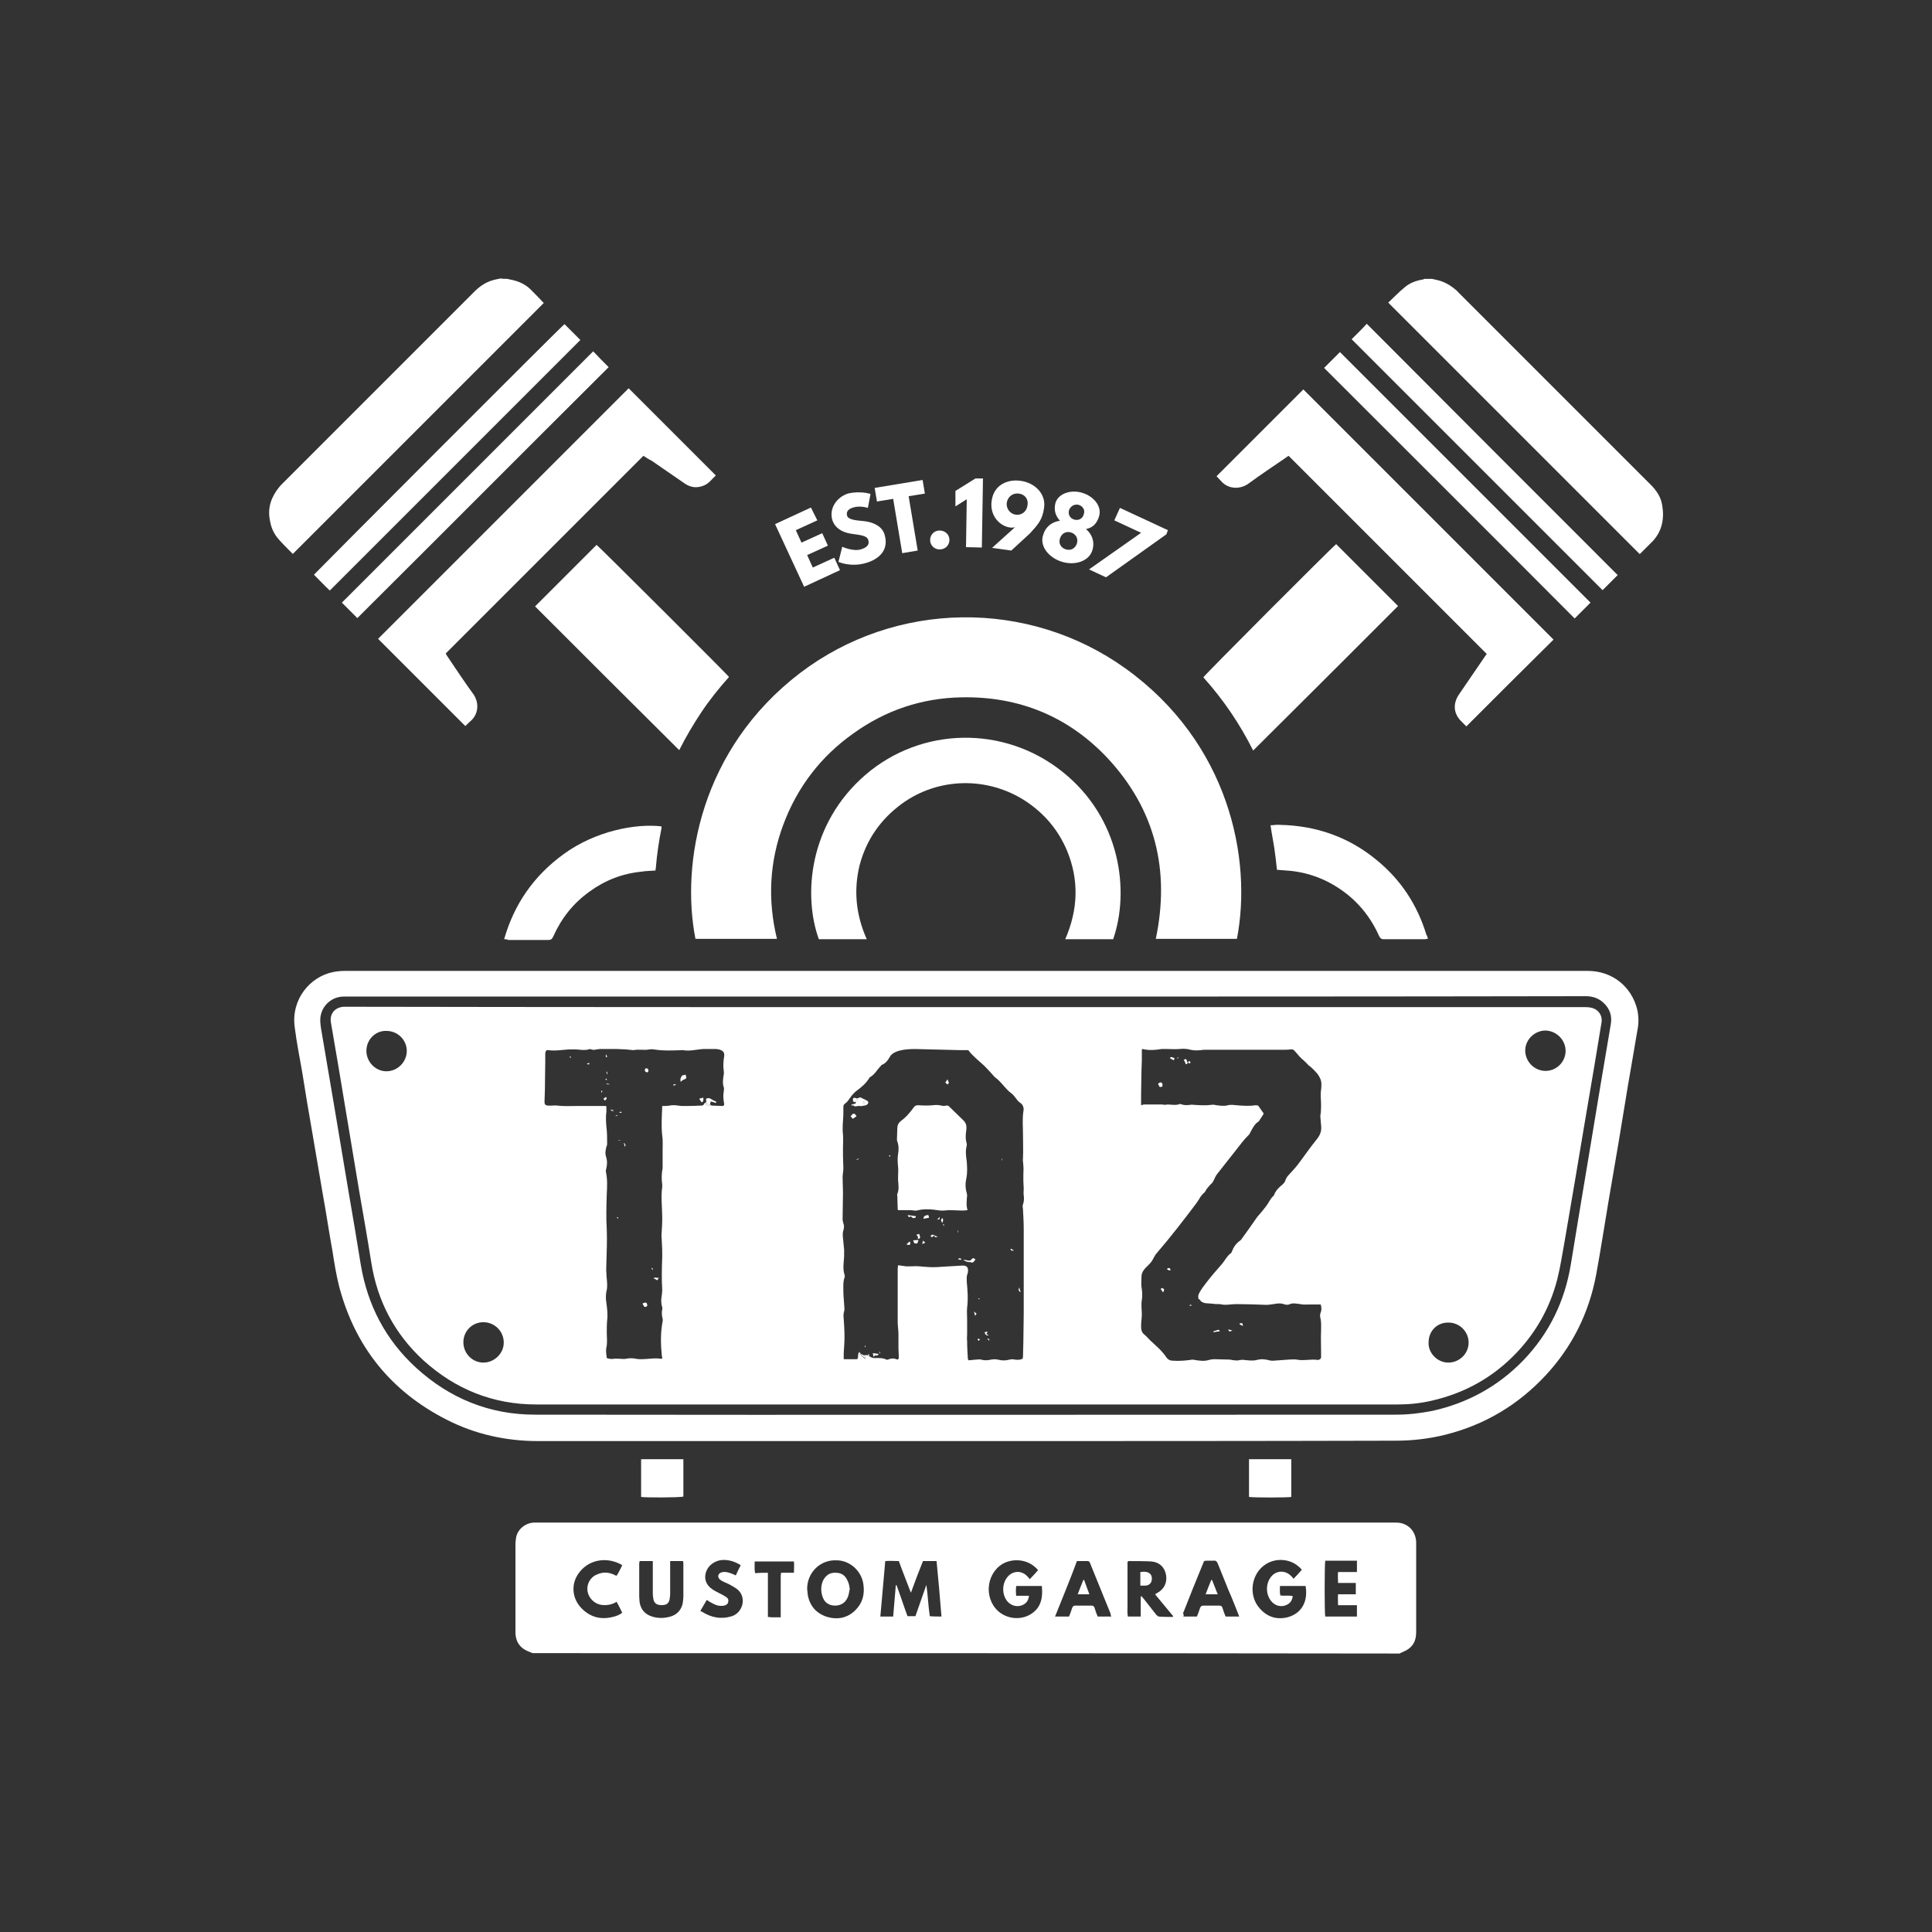
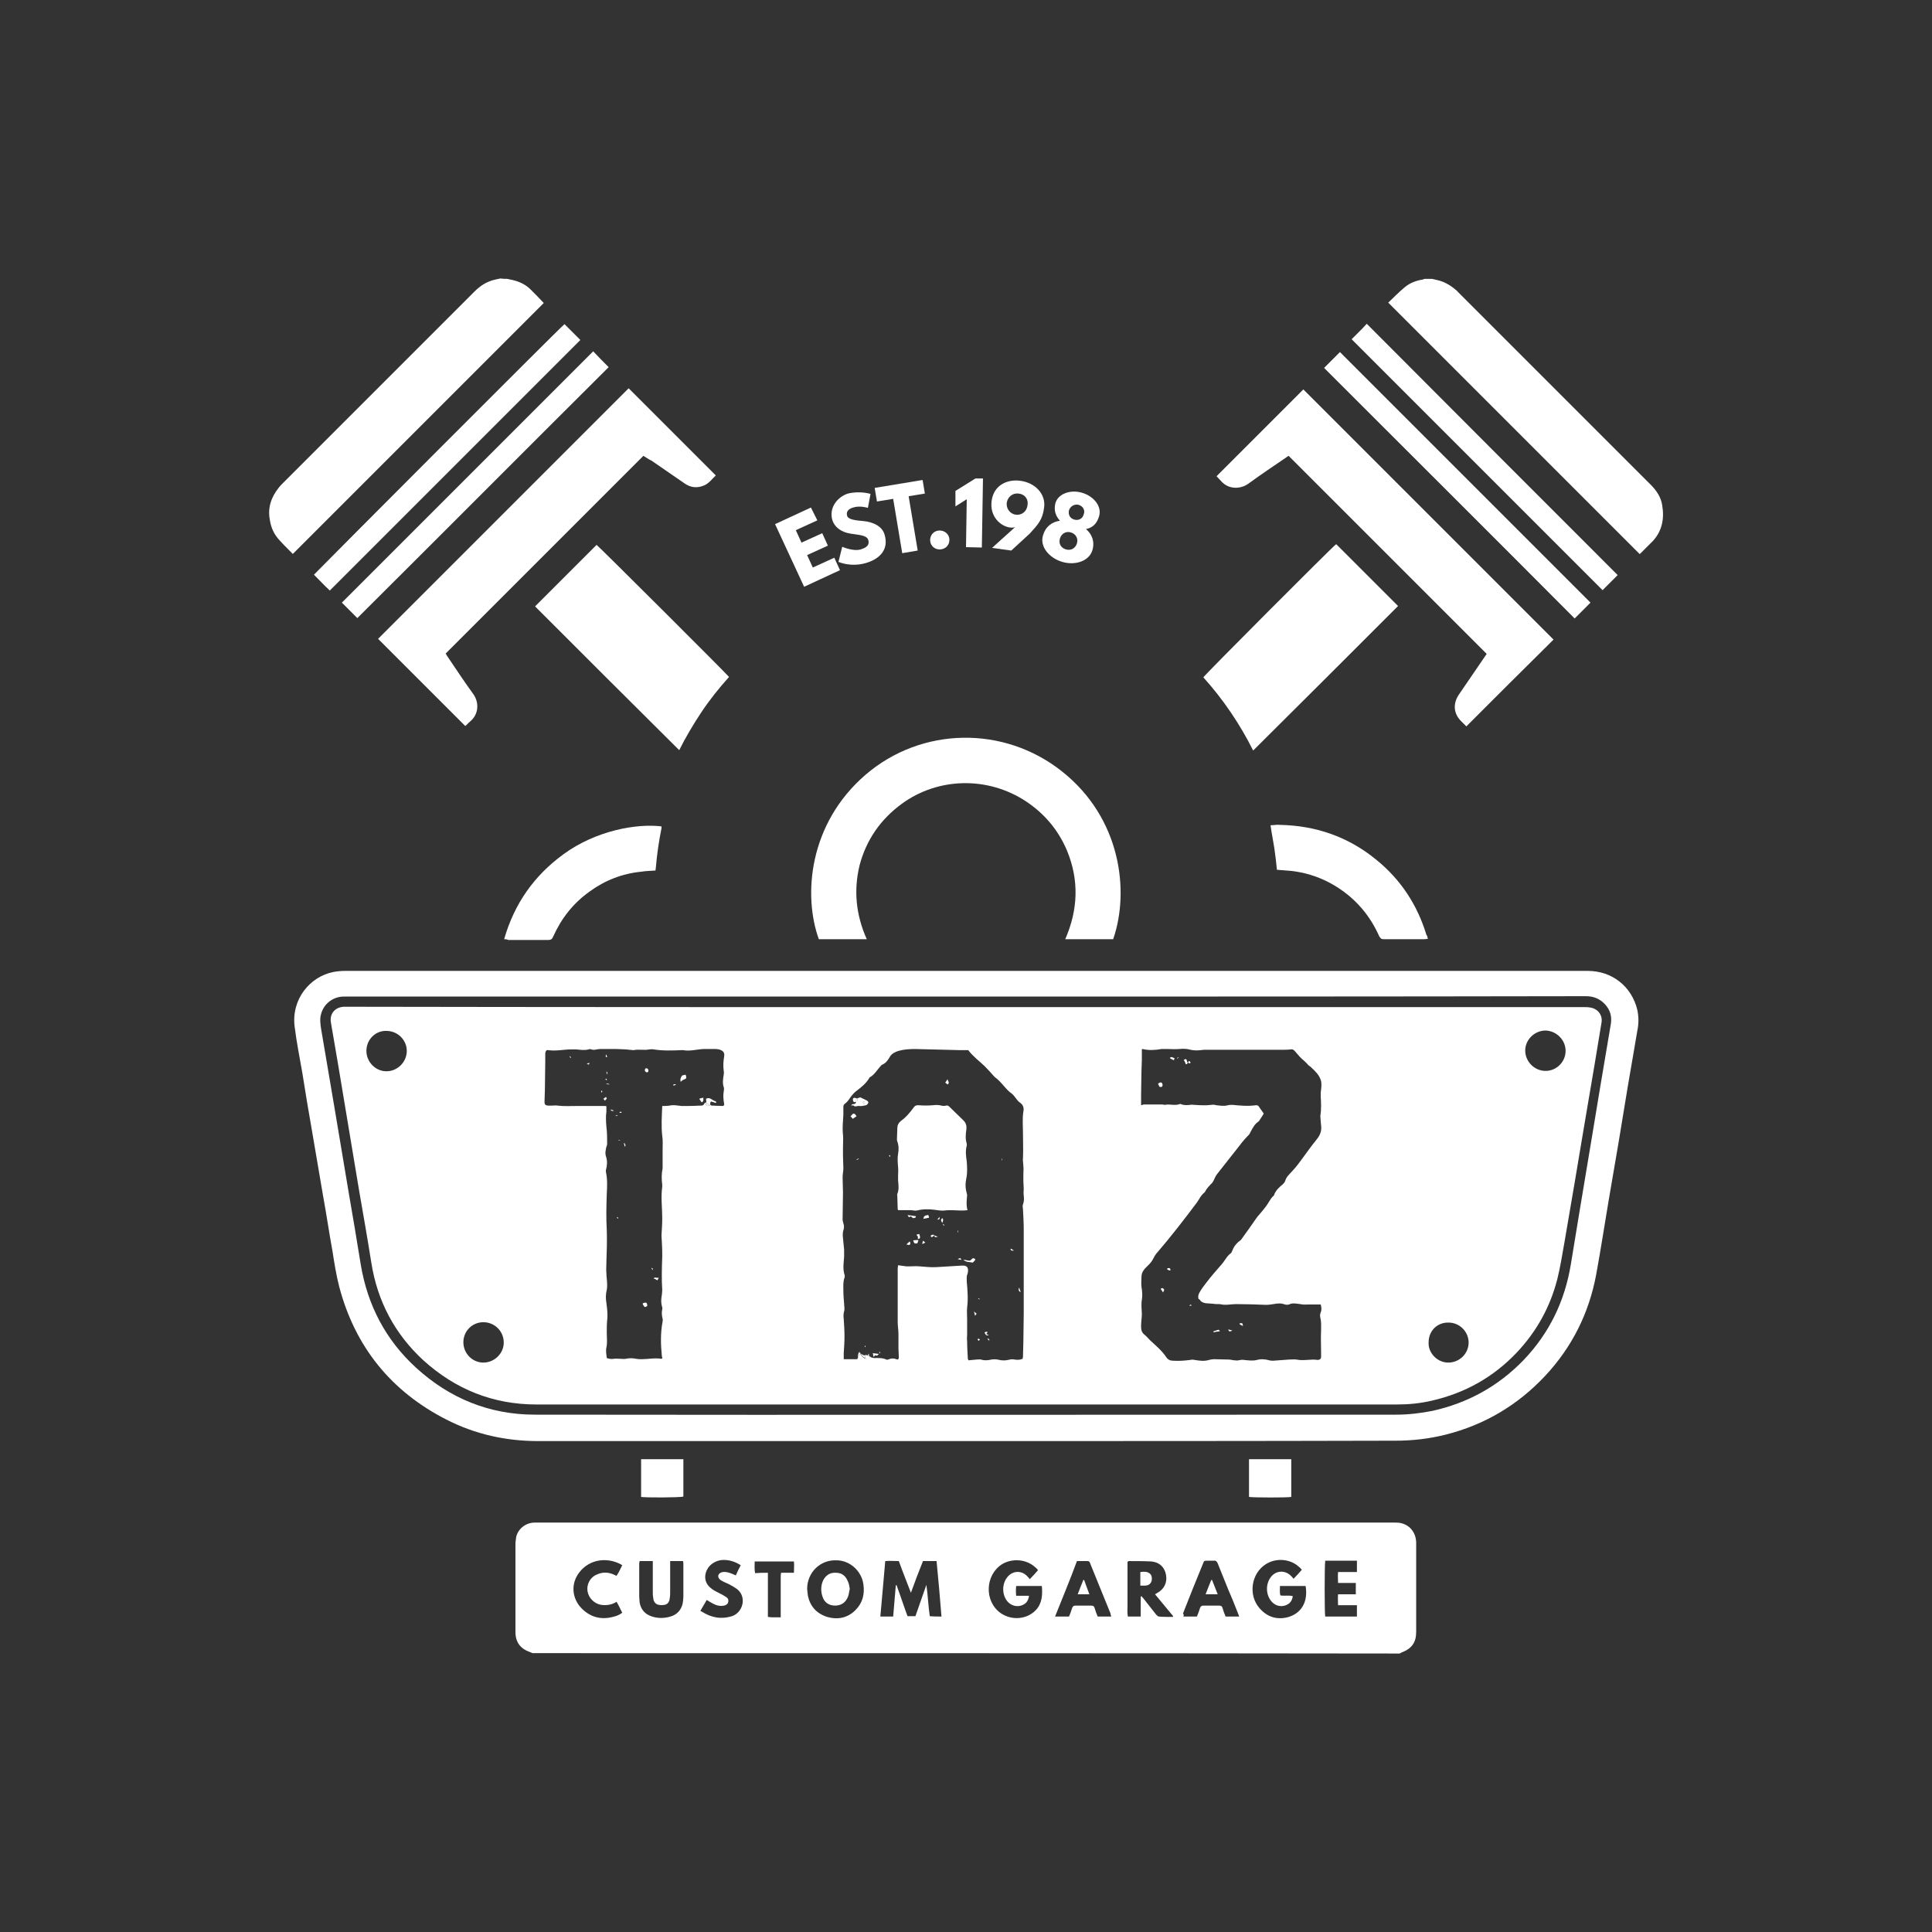
<svg xmlns="http://www.w3.org/2000/svg" version="1.1" id="Layer_1" x="0px" y="0px" viewBox="0 0 512 512" style="enable-background:new 0 0 512 512;" xml:space="preserve">
  <rect x="0" y="0" width="512" height="512" fill="#333333" stroke="none" />
  <style type="text/css">
	.st0{fill:#FFFFFF;}
</style>
  <g>
    <g>
      <g>
        <path class="st0" d="M141.1,438.1c-0.2-0.1-0.4-0.2-0.7-0.3c-2.5-0.9-3.8-2.6-3.8-5.3c0-0.5,0-1.1,0-1.6c0-7.2,0-14.4,0-21.6     c0-0.7,0.1-1.3,0.2-2c0.5-2.2,2.6-3.8,4.9-3.8c0.3,0,0.5,0,0.8,0c75.7,0,151.3,0,227,0c0.5,0,1.1,0,1.6,0.1     c2.5,0.5,4.1,2.5,4.2,5.1c0,2.4,0,4.9,0,7.3c0,5.5,0,11,0,16.5c0,2.8-1.2,4.4-3.8,5.4c-0.2,0.1-0.4,0.2-0.6,0.3     C294.4,438.1,217.8,438.1,141.1,438.1z M249.5,428.4c-0.4-4.9-0.8-9.8-1.3-14.7c-1.3,0-2.4,0-3.6,0c-1.1,2.7-2.1,5.4-3.2,8.4     c-1.1-2.9-2.2-5.6-3.2-8.4c-1.2,0-2.4-0.1-3.6,0c-0.4,5-0.9,9.8-1.3,14.7c1.2,0,2.3,0,3.4,0c0.2-2.8,0.5-5.5,0.7-8.3     c0.1,0,0.1,0,0.2,0c1,2.7,1.9,5.5,2.9,8.2c0.7,0,1.4,0,2.1,0c1-2.8,1.9-5.5,2.9-8.3c0.4,2.8,0.5,5.6,0.9,8.3     C247.3,428.4,248.3,428.4,249.5,428.4z M213.9,421.1c0.1,0.6,0.1,1.2,0.2,1.8c0.6,2.8,2.3,4.7,5.1,5.6c2.8,0.8,5.4,0.3,7.5-1.8     c1.9-1.9,2.5-4.2,2.1-6.9c-0.5-3.5-3.6-6.3-7.1-6.3C217.4,413.3,213.9,416.7,213.9,421.1z M345,416c-0.3-0.3-0.5-0.6-0.8-0.8     c-2.3-2.1-6-2.4-8.7-0.7c-3.9,2.4-4.8,8.2-1.7,11.7c2,2.3,4.5,3.1,7.4,2.4c3.7-1,5.5-4.1,4.8-8.3c-2.2,0-4.5,0-6.8,0     c0,0.9-0.1,1.7,0.1,2.5c1.1,0.2,2.2-0.1,3.3,0.2c-0.2,1.4-0.9,2.1-2.1,2.5c-1.4,0.4-2.8-0.1-3.7-1.3c-1.4-1.8-1.4-4.6,0.1-6.4     c1.4-1.7,3.8-1.7,5.3-0.1c0.2,0.2,0.4,0.4,0.6,0.7C343.6,417.6,344.3,416.8,345,416z M272.7,422.9c-0.2,1.5-0.9,2.2-2.1,2.6     c-1.4,0.4-2.8-0.1-3.7-1.2c-1.4-1.8-1.4-4.6,0.1-6.4c1.4-1.7,3.8-1.8,5.3-0.1c0.2,0.2,0.4,0.4,0.6,0.7c0.8-0.8,1.5-1.6,2.2-2.4     c-0.3-0.3-0.5-0.6-0.8-0.8c-2.3-2.1-6-2.4-8.7-0.8c-4.6,2.9-4.8,9.9-0.4,13c2.9,2,6.9,1.7,9.3-0.8c1.7-1.8,1.8-4.1,1.6-6.4     c-2.3,0-4.5,0-6.8,0c-0.1,0.9-0.1,1.7,0,2.6C270.5,422.9,271.6,422.9,272.7,422.9z M310.8,428.5c0-0.1,0.1-0.1,0.1-0.2     c-1.6-1.9-3.2-3.9-4.8-5.8c0.2-0.1,0.3-0.2,0.5-0.3c1.9-1,2.8-2.8,2.4-4.9c-0.4-2-1.7-3.3-3.9-3.5c-2-0.1-4-0.1-6-0.1     c0,0-0.1,0.1-0.3,0.2c0,0.9,0,1.8,0,2.8c0,1,0,1.9,0,2.9c0,1,0,2,0,3c0,1,0,1.9,0,2.9c0,1-0.1,1.9,0.1,2.9c1.2,0,2.3,0,3.4,0     c0-1.8,0-3.6,0-5.3c0.1,0,0.1,0,0.2-0.1c0.2,0.2,0.4,0.5,0.6,0.7c1.1,1.4,2.2,2.8,3.3,4.2c0.2,0.2,0.5,0.5,0.7,0.5     C308.2,428.5,309.5,428.5,310.8,428.5z M169.5,413.7c0,0.3-0.1,0.5-0.1,0.6c0,2.9,0,5.8,0,8.8c0,0.5,0.1,1,0.1,1.5     c0.3,1.9,1.4,3.2,3.3,3.8c1.6,0.5,3.2,0.5,4.9,0c1.7-0.5,2.8-1.7,3.2-3.4c0.1-0.6,0.2-1.3,0.2-1.9c0-2.9,0-5.7,0-8.6     c0-0.3,0-0.5-0.1-0.8c-1.2,0-2.2,0-3.4,0c0,0.4,0,0.7,0,1c0,2.5,0,5,0,7.6c0,0.6-0.1,1.2-0.2,1.8c-0.2,0.6-0.6,1.1-1.3,1.2     c-0.5,0.1-1,0.1-1.5,0c-0.7-0.1-1.2-0.6-1.4-1.3c-0.1-0.6-0.2-1.1-0.2-1.7c0-2.5,0-5,0-7.6c0-0.3,0-0.7,0-1     C171.8,413.7,170.7,413.7,169.5,413.7z M313.6,428.4c1.3,0,2.4,0,3.6,0c0.3-0.8,0.6-1.5,0.8-2.2c0.2-0.5,0.4-0.7,0.9-0.7     c1.4,0,2.8,0,4.2,0c0.5,0,0.8,0.2,0.9,0.7c0.2,0.7,0.5,1.5,0.8,2.2c1.2,0,2.4,0,3.6,0c-0.1-0.3-0.2-0.5-0.3-0.8     c-0.8-2-1.6-4.1-2.5-6.1c-1-2.4-1.9-4.8-2.9-7.2c-0.2-0.5-0.5-0.8-1.1-0.7c-0.5,0-1,0-1.6,0c-0.9,0-0.9,0-1.2,0.8     c-1.8,4.4-3.6,8.8-5.3,13.2C313.8,427.9,313.7,428.1,313.6,428.4z M279.6,428.4c1.3,0,2.5,0,3.7,0c0.3-0.7,0.6-1.5,0.8-2.2     c0.2-0.5,0.4-0.7,0.9-0.7c1.4,0,2.8,0,4.2,0c0.5,0,0.8,0.2,0.9,0.7c0.2,0.7,0.5,1.5,0.8,2.2c1.2,0,2.4,0,3.6,0     c-0.1-0.3-0.2-0.5-0.2-0.8c-1.3-3.2-2.6-6.4-3.9-9.6c-0.5-1.2-1-2.5-1.5-3.7c-0.1-0.3-0.2-0.6-0.7-0.6c-0.9,0-1.8,0-2.8,0     C283.6,418.6,281.6,423.4,279.6,428.4z M359.6,428.4c0-1,0-2,0-3c-1.7,0-3.3,0-5,0c0-1-0.1-1.9,0-2.9c1.6,0,3.1,0,4.7,0     c0-1,0-2,0-3c-1.6,0-3.1,0-4.7,0c0-1-0.1-1.9,0-2.9c1.7,0,3.3,0,5,0c0-1,0-2,0-3c-2.8,0-5.6,0-8.4,0c-0.2,1.2-0.2,14.1,0,14.8     C354,428.4,356.7,428.4,359.6,428.4z M164.9,414.8c-0.3-0.2-0.5-0.3-0.7-0.4c-3.5-1.7-7.9-1.2-10.6,2.2c-2.4,3-2.1,7,0.6,9.7     c2.3,2.3,5.1,3,8.2,2.2c0.9-0.2,1.7-0.5,2.5-1.1c-0.5-1-0.9-1.9-1.5-2.9c-1.3,0.8-2.7,1-4.1,0.8c-1.8-0.3-3.3-1.8-3.6-3.6     c-0.3-1.8,0.7-3.7,2.4-4.4c1.5-0.7,2.9-0.7,4.4-0.1c0.3,0.1,0.5,0.3,0.9,0.4C164,416.7,164.4,415.8,164.9,414.8z M196.3,414.8     c-1.4-0.9-2.9-1.4-4.5-1.4c-1.2,0-2.3,0.4-3.2,1.1c-1.8,1.4-2.6,4.4-0.3,6.3c0.7,0.6,1.5,1,2.3,1.4c0.6,0.3,1.2,0.6,1.8,1     c0.5,0.3,0.7,0.7,0.6,1.3c-0.1,0.6-0.6,0.9-1.1,1c-1,0.2-2,0-2.9-0.5c-0.6-0.3-1.1-0.6-1.7-1c-0.6,1-1.1,1.9-1.7,2.9     c0.2,0.1,0.3,0.2,0.4,0.2c2.5,1.6,5.1,2.1,8,1.2c2.9-1,4-5.1,1.3-7.2c-0.6-0.4-1.2-0.8-1.8-1.1c-0.5-0.3-1.1-0.5-1.7-0.8     c-0.4-0.2-0.8-0.4-1.1-0.7c-0.5-0.5-0.5-1.2,0.1-1.6c0.3-0.2,0.6-0.3,0.9-0.3c0.8-0.1,1.6,0.2,2.4,0.5c0.3,0.1,0.6,0.3,0.9,0.4     C195.4,416.6,195.8,415.7,196.3,414.8z M203.5,416.8c0,3.9,0,7.8,0,11.7c0.4,0,0.6,0.1,0.9,0.1c0.8,0,1.6,0,2.5,0     c0-0.4,0-0.8,0-1.2c0-3.2,0-6.3,0-9.5c0-0.3,0-0.7,0.1-1.1c1.2,0,2.3,0,3.4,0c0-1,0.1-2,0-3c-3.5,0-6.9,0-10.4,0     c0,1.1-0.1,2,0.1,3.1C201.3,416.8,202.3,416.8,203.5,416.8z" />
        <path class="st0" d="M134.4,73.9c0.5,0.1,0.9,0.2,1.4,0.3c1.8,0.4,3.5,1.2,4.8,2.5c1.2,1.2,2.4,2.4,3.5,3.6     c-22.1,22.1-44.3,44.3-66.5,66.5c-0.3-0.3-0.6-0.6-0.9-0.9c-0.9-0.9-1.8-1.8-2.6-2.7c-1.5-1.6-2.3-3.4-2.6-5.5     c-0.6-3.2,0.4-6,2.4-8.5c0.3-0.4,0.6-0.7,0.9-1c17-17,33.9-33.9,50.9-50.9c1.6-1.6,3.3-2.7,5.5-3.2c0.5-0.1,0.9-0.2,1.4-0.3     C133.2,73.9,133.8,73.9,134.4,73.9z" />
        <path class="st0" d="M379.5,73.9c0.4,0.1,0.9,0.2,1.3,0.3c1.9,0.4,3.6,1.4,5.1,2.7c0.2,0.1,0.3,0.3,0.5,0.5     c17,17,34.1,34.1,51.1,51.1c1.5,1.5,2.7,3.3,3,5.4c0.6,3.5,0,6.8-2.5,9.5c-1.1,1.1-2.2,2.2-3.3,3.3c-0.1,0.1-0.2,0.1-0.2,0.1     c-22.2-22.2-44.4-44.4-66.6-66.6c1.4-1.3,2.8-2.8,4.4-4.1c1.3-1.1,2.9-1.7,4.6-2c0.2,0,0.4-0.1,0.6-0.2     C378.2,73.9,378.9,73.9,379.5,73.9z" />
        <path class="st0" d="M256,381.9c-37.8,0-75.6,0-113.4,0c-8.5,0-16.7-1.8-24.3-5.7c-14.7-7.5-24.2-19.3-28.4-35.2     c-0.8-3.1-1.3-6.3-1.8-9.5c-0.9-4.9-1.6-9.8-2.5-14.7c-1-5.7-1.9-11.3-2.9-17c-0.9-5.2-1.8-10.4-2.6-15.6c-0.7-4-1.5-8-2-12     c-1-7.4,4.1-13.4,10.2-14.6c1-0.2,2.1-0.3,3.2-0.3c109.8,0,219.5,0,329.3,0c6.4,0,11.6,4.1,13.1,10.3c0.4,1.9,0.4,3.7,0,5.6     c-0.8,4.9-1.7,9.8-2.5,14.6c-0.8,4.9-1.6,9.7-2.4,14.6c-0.9,5.3-1.8,10.5-2.7,15.8c-1.1,6.5-2.1,13.1-3.3,19.6     c-1.9,10.2-6.4,19.2-13.5,26.8c-7.3,7.8-16.1,13-26.4,15.6c-4.4,1.1-8.8,1.6-13.3,1.6C331.8,381.9,293.9,381.9,256,381.9z      M256,264.1c-54.7,0-109.3,0-164,0c-0.3,0-0.6,0-0.9,0c-2.8,0-5.3,1.9-6,4.6c-0.4,1.3-0.2,2.7,0,4c1.2,7.1,2.4,14.1,3.6,21.2     c1.2,7.4,2.5,14.7,3.7,22.1c1.1,6.4,2.2,12.8,3.2,19.1c1.8,10.8,6.6,20,14.7,27.4c8.9,8.1,19.4,12.4,31.5,12.4     c76.1,0.1,152.2,0,228.3,0c3.2,0,6.4-0.4,9.5-1c9.4-2.1,17.4-6.5,24.1-13.4c6.9-7.2,11-15.7,12.6-25.5c0.8-4.9,1.6-9.7,2.4-14.6     c1-6,2-12,3-18c0.8-4.8,1.6-9.7,2.4-14.5c0.9-5.5,1.9-11.1,2.8-16.6c0.3-2-0.2-3.7-1.6-5.2c-1.3-1.4-3-2.1-5-2.1     C365.7,264.1,310.9,264.1,256,264.1z" />
-         <path class="st0" d="M327.8,248.8c-7.2,0-14.3,0-21.5,0c3.8-18.1-0.1-34.2-12.7-47.8c-10.4-11.1-23.5-16.5-38.8-16.2     c-10.5,0.2-20.1,3.4-28.7,9.6c-8.6,6.1-14.8,14.2-18.5,24.1c-3.7,9.9-4.2,20-1.7,30.3c-7.3,0-14.4,0-21.6,0     c-3.9-19.9,1.3-50.3,27.8-70.5c25.3-19.2,60.4-19.6,86.1-1.2C325.7,196.8,331.9,227.6,327.8,248.8z" />
        <path class="st0" d="M170.5,120.8c-17.5,17.5-34.9,34.9-52.4,52.4c0.1,0.1,0.2,0.3,0.3,0.5c2.3,3.4,4.6,6.9,7,10.2     c1.6,2.2,1.5,5.3-0.7,7.2c-0.5,0.4-0.9,0.9-1.4,1.3c-7.7-7.7-15.4-15.4-23.1-23.1c22.1-22.1,44.3-44.3,66.4-66.4     c7.6,7.6,15.3,15.3,23.1,23.1c-0.9,0.8-1.7,2-3,2.6c-1.8,0.8-3.6,0.7-5.3-0.5c-2.9-2-5.8-4-8.7-6     C172,121.8,171.2,121.2,170.5,120.8z" />
        <path class="st0" d="M388.6,192.5c-0.4-0.4-0.9-0.9-1.4-1.4c-2-2-2.2-4.6-0.6-7c2.3-3.4,4.6-6.7,6.9-10.1     c0.2-0.3,0.4-0.6,0.5-0.7c-17.5-17.5-35-35-52.5-52.5c-0.1,0.1-0.4,0.2-0.6,0.4c-3.4,2.3-6.8,4.6-10.1,7     c-2.1,1.5-5.2,1.5-7.1-0.6c-0.5-0.5-0.9-1-1.3-1.4c7.7-7.7,15.4-15.4,23-23c22.1,22.1,44.2,44.2,66.3,66.3     C404.1,177,396.4,184.7,388.6,192.5z" />
        <path class="st0" d="M229.7,248.9c-4.3,0-8.5,0-12.7,0c-4.2-11.6-2.7-30.6,12.4-43.6c14.8-12.7,36.6-13.1,52-0.9     c15.7,12.4,18,31.8,13.6,44.5c-4.2,0-8.3,0-12.7,0c3.4-7.8,3.7-15.6,0.5-23.4c-2.3-5.5-6-9.9-11-13.2     c-10.1-6.6-23.2-6.3-32.8,0.7c-5.6,4.1-9.4,9.5-11.2,16.3C226.2,235.9,226.8,242.4,229.7,248.9z" />
        <path class="st0" d="M332.1,198.9c-3.5-7-7.9-13.5-13.2-19.4c0.3-0.6,33.7-34.1,35.2-35.3c5.5,5.5,11,11,16.4,16.4     C357.6,173.5,344.9,186.2,332.1,198.9z" />
        <path class="st0" d="M141.8,160.7c5.4-5.4,10.8-10.8,16.3-16.3c0.5,0.3,34.4,34.1,35.1,35c-2.6,2.9-5.1,6-7.3,9.3     c-2.2,3.3-4.2,6.7-5.9,10.1C167.2,186.1,154.5,173.4,141.8,160.7z" />
        <path class="st0" d="M350.9,97.5c1.4-1.4,2.8-2.8,4.2-4.2c22.1,22.1,44.3,44.3,66.4,66.4c-1.4,1.4-2.8,2.8-4.2,4.2     C395.2,141.7,373,119.6,350.9,97.5z" />
        <path class="st0" d="M149.6,85.9c1.4,1.4,2.9,2.9,4.2,4.2c-22.1,22.1-44.3,44.3-66.4,66.4c-1.4-1.3-2.8-2.8-4.2-4.2     C83.5,151.9,148.5,86.7,149.6,85.9z" />
        <path class="st0" d="M94.7,163.8c-1.4-1.4-2.8-2.8-4.1-4.1c22.1-22.1,44.3-44.3,66.6-66.6c1.3,1.4,2.7,2.8,4.1,4.2     C139,119.5,116.9,141.7,94.7,163.8z" />
        <path class="st0" d="M428.7,152.4c-1.3,1.3-2.7,2.7-4,4c-22.1-22.1-44.3-44.3-66.5-66.5c0.6-0.6,1.3-1.3,2-2     c0.7-0.7,1.4-1.4,2-2.1C384.4,108.1,406.6,130.3,428.7,152.4z" />
        <path class="st0" d="M378.4,248.8c-0.3,0-0.6,0.1-0.9,0.1c-3.6,0-7.2,0-10.8,0c-0.7,0-0.9-0.3-1.2-0.8     c-2.8-6.3-7.3-11.1-13.4-14.3c-3.1-1.6-6.4-2.6-9.9-3c-1.2-0.1-2.5-0.2-3.8-0.3c-0.2-1.9-0.4-3.8-0.7-5.8c-0.3-1.9-0.7-3.9-1-6     c0.9,0,1.7-0.2,2.5-0.1c9.6,0.2,18.2,3.2,25.6,9.3c6.4,5.2,10.8,11.9,13.2,19.8C378.3,248.1,378.3,248.4,378.4,248.8z" />
        <path class="st0" d="M133.6,248.9c2.7-9.4,7.9-16.8,15.7-22.5c8.6-6.3,19.4-8.2,26-7.4c0,0.2,0,0.3,0,0.5     c-0.7,3.5-1.2,6.9-1.5,10.5c0,0.2-0.1,0.5-0.1,0.7c-1.3,0.1-2.5,0.1-3.7,0.3c-5.1,0.5-9.7,2.3-13.8,5.3c-4.3,3.1-7.4,7-9.6,11.9     c-0.3,0.7-0.6,0.9-1.3,0.9c-3.5,0-7.1,0-10.6,0C134.3,248.9,134,248.9,133.6,248.9z" />
        <path class="st0" d="M331,396.7c0-3.3,0-6.6,0-10c3.7,0,7.4,0,11.2,0c0,3.4,0,6.7,0,10C341.5,396.9,332.1,396.9,331,396.7z" />
        <path class="st0" d="M169.9,396.7c0-3.3,0-6.6,0-10c3.7,0,7.4,0,11.2,0c0,3.4,0,6.7,0,9.9C180.2,396.9,170.8,396.9,169.9,396.7z" />
        <path class="st0" d="M225.2,421.1c-0.2,0.7-0.2,1.4-0.5,2.1c-0.6,1.5-1.8,2.3-3.4,2.3c-1.6,0-2.8-0.8-3.3-2.3     c-0.5-1.4-0.5-2.9,0.1-4.3c0.7-1.4,1.8-2.2,3.4-2.1c1.6,0,2.6,0.8,3.2,2.3C225,419.7,225.1,420.4,225.2,421.1z" />
        <path class="st0" d="M302.2,420.2c0-1.3,0-2.4,0-3.6c1-0.1,2-0.2,2.7,0.6c0.4,0.4,0.5,1.6,0.1,2.2     C304.4,420.4,303.3,420.2,302.2,420.2z" />
        <path class="st0" d="M319.5,422.5c0.5-1.3,1-2.6,1.5-3.8c0.1,0,0.1,0,0.2,0c0.5,1.3,1,2.5,1.5,3.8     C321.6,422.5,320.6,422.5,319.5,422.5z" />
        <path class="st0" d="M288.7,422.5c-1.1,0-2.1,0-3.1,0c0.5-1.3,1-2.6,1.5-3.8c0.1,0,0.1,0,0.2,0     C287.7,419.9,288.2,421.1,288.7,422.5z" />
        <path class="st0" d="M256.2,266.9c54.6,0,109.2,0,163.8,0c0.5,0,0.9,0,1.4,0.1c2.1,0.3,3.4,2.1,3,4.1c-0.6,3.6-1.2,7.3-1.8,10.9     c-1,5.7-1.9,11.4-2.9,17.1c-0.8,4.8-1.6,9.5-2.4,14.3c-0.9,5.3-1.8,10.5-2.7,15.8c-0.6,3.3-1.1,6.6-1.9,9.8     c-1.9,7.4-5.5,13.9-10.8,19.5c-6.2,6.5-13.7,10.7-22.5,12.7c-3,0.7-6,1-9.1,1c-76.1,0-152.1,0-228.2,0c-11.4,0-21.4-4-29.9-11.7     c-7.6-7-12.2-15.7-13.8-25.9c-1-6.3-2.1-12.6-3.2-18.9c-0.9-5.2-1.7-10.4-2.6-15.6c-1-6-2-12-3-18c-0.6-3.7-1.3-7.4-1.9-11.1     c-0.4-2.3,1-4,3.3-4.2c0.4,0,0.8,0,1.2,0C146.9,266.9,201.5,266.9,256.2,266.9z M228.2,358.9c-0.6,0.1-0.6,0.1-0.8,1     c0.8,0.3,1.6,0.4,2.4,0.2c0.3-0.1,0.8-0.1,0.8-0.6c0.2,0.3,0.6,0.3,1,0.4c1.1,0,2.3-0.1,3.3,0.4c0.2,0.1,0.5,0,0.7-0.1     c0.6-0.2,1.2-0.3,1.9,0c0.1,0.1,0.3,0,0.5,0.1c0.1-0.2,0.2-0.4,0.2-0.5c0-0.8-0.1-1.7-0.1-2.5c0-0.9,0-1.9,0-2.8c0-0.3,0-0.7,0-1     c0-1-0.2-2.1-0.2-3.1c0-4.8,0-9.5,0-14.3c0-0.2,0.1-0.5,0.1-0.8c0.8,0.1,1.5,0.2,2.2,0.3c0.3,0,0.6,0,0.9,0c0.9,0,1.8-0.1,2.6,0     c1.5,0.1,3,0.3,4.5,0.2c2.2-0.1,4.4-0.3,6.6-0.4c1.4-0.1,1.9,0.4,1.7,1.8c0,0.1-0.1,0.3-0.1,0.4c-0.3,0.6-0.2,1.3-0.2,2     c0.2,2.3,0.4,4.6,0.1,6.9c-0.1,1,0,2.1,0,3.2c0,0.8,0,1.6,0,2.5c0,0.5,0,0.9,0,1.4c0,0.6-0.1,1.2,0,1.8c0,1.6,0.1,3.2,0.2,4.8     c0,0,0.1,0.1,0.2,0.3c0.6-0.1,1.3-0.1,2.1-0.2c0.4,0,0.8-0.1,1.2,0c0.9,0.3,1.8,0.2,2.7,0c0.6-0.1,1.2-0.1,1.7,0     c1.1,0.3,2.1,0.3,3.2,0c0.4-0.1,0.8-0.1,1.3,0c0.7,0.1,1.4,0.1,2.1-0.2c0-0.2,0.1-0.4,0.1-0.5c0-1.3,0.1-2.7,0.1-4     c0-2.5,0.1-5,0.1-7.5c0-7.4,0-14.8,0-22.2c0-1.8-0.1-3.6-0.2-5.4c0-0.4-0.2-0.9,0-1.3c0.3-0.8,0.3-1.6,0.2-2.4     c-0.1-0.6,0-1.2,0-1.8c0-0.7-0.1-1.3-0.1-2c0-0.6,0-1.2,0-1.8c0-0.7,0.1-1.5,0-2.2c0-0.7-0.2-1.4-0.1-2.1c0.1-2.1,0-4.2,0-6.4     c0-2-0.2-3.9,0.1-5.9c0.2-0.9,0-1.8-0.9-2.4c-0.5-0.3-0.8-0.8-1.2-1.3c-0.3-0.4-0.6-0.8-1-1.1c-1.7-1.2-2.7-3.1-4.4-4.3     c-0.1-0.1-0.2-0.2-0.3-0.3c-0.8-0.9-1.6-1.8-2.5-2.7c-1.5-1.4-3.1-2.6-4.3-4.2c-0.8,0-1.4,0-2.1,0c-4-0.1-8-0.2-12-0.3     c-1.5,0-3,0.1-4.4,0.5c-0.9,0.3-1.8,0.7-2.3,1.6c-0.5,0.9-1.1,1.7-2.1,2.1c-0.1,0-0.1,0.1-0.2,0.2c-1,1-1.7,2.4-3,3.1     c-0.1,0.1-0.2,0.2-0.2,0.3c-0.8,1.3-2,2.3-3.2,3.2c-0.7,0.5-1.3,1.2-1.8,1.9c-0.4,0.6-0.8,1.2-1.4,1.6c-0.3,0.2-0.4,0.5-0.4,0.9     c0,0.7,0,1.3,0,2c-0.1,1.8-0.3,3.5-0.1,5.3c0.1,1.1,0,2.3,0,3.5c0,0.7,0,1.4,0,2.1c0,1.1,0.1,2.2,0.1,3.3c0,0.8-0.2,1.6-0.2,2.4     c0,1.3,0.1,2.7,0.1,4c0,2.4-0.1,4.7-0.1,7.1c0,0.4,0.1,0.7,0.2,1.1c0.2,0.5,0.2,1,0.1,1.5c-0.3,0.8-0.3,1.6-0.2,2.4     c0.1,1,0.2,2.1,0.3,3.1c0,0.6,0,1.2,0,1.8c-0.1,1.6-0.4,3.2,0.1,4.8c0.1,0.3,0.1,0.6,0,0.8c-0.4,1.1-0.3,2.2-0.3,3.3     c0,1.2,0.1,2.4,0.2,3.6c0,0.7,0.2,1.4,0,2c-0.2,0.7-0.2,1.4-0.1,2.1c0.1,1.5,0.2,3.1,0.2,4.6c0,1.4-0.1,2.9-0.2,4.3     c0,0.6,0,1.1,0,1.7c1.3,0,2.4,0,3.6,0c0.3-0.7,0-1.4,0.6-2C227.7,358.4,228,358.6,228.2,358.9z M317.6,344.2     c-0.1-0.7-0.1-1,0.3-1.7c0.5-0.9,1.1-1.7,1.8-2.6c1.3-1.7,2.7-3.3,4.1-4.9c0.8-0.9,1.3-2.1,2.4-2.9c0.2-0.1,0.2-0.4,0.3-0.5     c0.4-1.1,1.1-2.1,2.1-2.8c0.1-0.1,0.3-0.2,0.4-0.4c1.3-1.8,2.6-3.6,3.9-5.5c0.2-0.3,0.5-0.7,0.8-1c0.6-0.7,1.2-1.4,1.8-2.2     c0.7-0.9,1.1-2,2-2.8c0.1-0.1,0.2-0.2,0.2-0.4c0.5-1.1,1.3-1.9,2.2-2.6c0.3-0.3,0.6-0.6,0.7-1c0.2-0.6,0.5-1.1,0.9-1.5     c0.8-0.9,1.6-1.7,2.3-2.6c1.7-2.2,3.3-4.6,5.1-6.8c1-1.2,1.4-2.4,1.2-3.8c0-0.4-0.1-0.7-0.1-1.1c0-0.5-0.1-0.9-0.1-1.4     c0.3-1.7,0.2-3.5,0.1-5.2c0-0.6,0-1.2,0.1-1.7c0.1-1,0.2-2-0.2-2.9c-0.3-0.7-0.7-1.3-1.2-1.8c-0.4-0.5-0.9-0.9-1.4-1.4     c-0.3-0.2-0.6-0.4-0.8-0.7c-0.5-0.5-1-1-1.6-1.5c-0.2-0.2-0.3-0.3-0.5-0.5c-0.4-0.5-0.9-1-1.3-1.5c-0.3-0.3-0.6-0.5-1-0.4     c-0.7,0.1-1.4,0.1-2.1,0.1c-6.8,0-13.6,0-20.4,0c-0.5,0-0.9,0-1.4,0.1c-0.9,0.1-1.8,0.1-2.7-0.1c-1-0.3-2-0.3-3-0.2     c-1,0.1-2.1,0-3.1,0c-0.5,0-1.1,0-1.6,0c-1.7,0.3-3.3,0.4-5,0c-0.1,0-0.2,0.1-0.2,0.1c0,1,0,1.9,0,2.8c0,1-0.1,2-0.1,3     c0,2-0.1,4.1-0.1,6.1c0,0.9,0,1.9,0,2.9c0.4-0.1,0.6-0.2,0.9-0.2c0.4,0,0.8,0,1.3,0c0.5,0,1.1,0,1.6,0c0.6,0,1.2,0,1.8,0     c0.2,0,0.5,0.1,0.7,0.1c1.3-0.3,2.6,0.3,3.9-0.2c0.2-0.1,0.4,0,0.6,0.1c0.7,0.2,1.4,0.2,2.2,0.1c0.4-0.1,0.7,0,1.1,0     c1.5,0.1,3,0.2,4.5,0c0.5-0.1,1,0,1.4,0.1c1,0.1,2,0.3,3,0c0.4-0.1,0.8-0.1,1.2-0.1c2.1,0.2,4.1,0.4,6.2,0.1c0.2,0,0.5,0,0.7,0.2     c0.5,0.7,1,1.4,1.4,2c-0.3,0.6-0.7,1.1-1,1.6c-0.1,0.2-0.3,0.5-0.5,0.6c-0.9,0.6-1.4,1.6-1.9,2.5c-0.2,0.4-0.4,0.9-0.8,1.2     c-1.1,1.1-2,2.3-3,3.6c-1.7,2.2-3.5,4.4-5.2,6.6c-0.3,0.4-0.6,1-0.8,1.5c-0.2,0.4-0.4,0.8-0.8,1.1c-0.4,0.4-0.8,0.9-1.2,1.4     c-0.2,0.3-0.3,0.7-0.6,0.9c-0.6,0.5-1,1.1-1.4,1.8c-0.2,0.3-0.4,0.6-0.6,0.9c-3.3,4.4-6.7,8.8-10.3,13c-0.5,0.5-0.9,1.2-1.2,1.8     c-0.3,0.6-0.7,1.1-1.2,1.6c-0.9,0.9-1.9,1.7-1.9,3.2c0,0.9-0.1,1.7,0,2.6c0.2,1.2,0.3,2.3,0.1,3.5c-0.1,0.5-0.1,1.1-0.1,1.7     c0,0.7,0.1,1.3,0.1,2c0,1.1-0.2,2.1-0.2,3.2c0,0.9,0.1,1.7,0.9,2.3c0.5,0.4,1,1,1.5,1.5c1.5,1.4,3.1,2.7,4.3,4.5     c0.4,0.6,1,0.9,1.7,0.9c1.6,0.1,3.1,0,4.6-0.2c0.4-0.1,0.8-0.1,1.2,0c1.3,0.2,2.5,0.4,3.8,0c0.4-0.1,0.9-0.2,1.3-0.2     c1.3,0,2.7,0.1,4,0.1c0.5,0,1,0.2,1.5,0.2c0.3,0,0.7,0.1,1,0c0.5-0.1,1-0.2,1.5-0.1c1.1,0.1,2.2,0.3,3.4,0     c1.1-0.3,2.2-0.2,3.3,0.1c0.3,0.1,0.7,0.1,1,0.1c1.4-0.1,2.8-0.2,4.2-0.3c0.7,0,1.4-0.1,2,0c1.9,0.4,3.8-0.2,5.6,0.1     c0,0,0.1,0,0.1,0c0.5-0.1,0.8-0.3,0.8-0.8c0-0.4,0-0.8,0-1.3c0-1.9-0.1-3.8,0-5.7c0-1.1,0.1-2.2-0.2-3.4     c-0.1-0.5-0.1-0.9,0.1-1.4c0.3-0.7,0.2-1.4,0-2.1c-1.1,0-2.1,0-3.1,0c-0.8,0-1.5,0.1-2.3-0.1c-1-0.1-2-0.4-3,0.1     c-0.3,0.1-0.7,0.1-1.1,0c-1-0.4-2-0.3-3-0.1c-0.7,0.1-1.3,0.2-2,0.2c-2.6-0.1-5.3-0.2-7.9-0.2c-1.4,0-2.9,0.4-4.3,0     c-0.1,0-0.2,0-0.4,0c-0.5,0-1,0-1.5-0.1c-0.5,0-0.9-0.1-1.4-0.1c-0.7,0-1.3-0.2-1.8-0.6C318.1,344.5,317.9,344.4,317.6,344.2z      M191.9,292.9c0-0.1,0-0.3,0-0.4c-0.2-1.1-0.3-2.2-0.1-3.3c0.1-0.5,0.1-1-0.1-1.4c-0.2-0.8-0.1-1.6,0-2.4     c0.1-0.5,0.2-1.1,0.1-1.6c-0.2-1.3-0.1-2.5,0.1-3.8c0.2-1.1-0.3-1.6-1.4-1.9c-0.2,0-0.5-0.1-0.7-0.1c-0.9,0-1.8,0-2.6,0     c-2.1-0.1-4.1,0.7-6.2,0.3c-0.1,0-0.2,0-0.3,0c-2.5,0.1-5,0.2-7.5-0.2c-0.3-0.1-0.7,0-1.1,0c-1.4,0.3-2.8-0.1-4.2,0.2     c0,0-0.1,0-0.1,0c-0.7-0.1-1.3-0.1-2-0.2c-0.8,0-1.6-0.1-2.4-0.1c-1.5,0-2.9,0-4.4,0c-0.8,0-1.5,0.4-2.3,0.1     c-0.2-0.1-0.5-0.1-0.7,0c-1.1,0.3-2.2,0.1-3.3,0c-0.4,0-0.8,0-1.2,0c-2.1,0-4.1,0.5-6.2,0.2c-0.5-0.1-0.7,0.2-0.8,0.8     c0,0.7,0,1.5,0,2.2c0,2.5-0.1,5-0.1,7.6c0,1-0.1,2.1-0.1,3.1c0,0.7,0.2,0.9,0.9,1c0.3,0,0.6,0,0.9,0c0.6,0,1.2-0.1,1.7,0     c1.6,0.2,3.3,0.1,4.9,0.1c2.6,0,5.1,0,7.7,0c0.1,0,0.2,0,0.3,0.1c0,0.5,0,1,0,1.4c-0.2,1.3-0.1,2.7,0,4c0.2,1.5,0.2,3.1,0.2,4.6     c0,0.2-0.1,0.5-0.2,0.7c-0.2,0.9-0.4,1.7-0.1,2.6c0.4,1.2,0.3,2.3,0,3.5c-0.1,0.2,0,0.5,0,0.7c0.4,1.9,0.3,3.8,0.2,5.7     c-0.1,3.2-0.2,6.3,0,9.5c0.1,2.9,0,5.7-0.1,8.6c0,0.1,0,0.1,0,0.2c0,0.9-0.1,1.8,0,2.7c0,1,0.2,2,0.2,3c0,0.5,0,1-0.1,1.4     c-0.3,1.2-0.3,2.3-0.1,3.5c0.2,1.5,0.4,3.1,0.2,4.6c-0.1,1.1-0.1,2.2-0.1,3.3c0,1.3,0.2,2.6-0.1,3.9c-0.2,0.9,0,1.9,0.1,2.8     c0.6,0.2,1.2,0.3,1.8,0.2c0.6-0.1,1.3,0,1.9,0c0.4,0,0.9,0.1,1.3,0c0.9-0.2,1.9-0.2,2.8,0c0.5,0.1,1,0.1,1.4,0.1     c1.8,0,3.5-0.4,5.3-0.1c0,0,0.1-0.1,0.2-0.1c0-0.2,0-0.4-0.1-0.6c-0.3-3.1-0.4-6.1,0.2-9.2c0-0.2,0.1-0.5,0-0.7     c-0.2-0.8-0.3-1.7-0.1-2.5c0.1-0.3,0-0.6-0.1-0.9c-0.2-0.8-0.2-1.5-0.1-2.3c0.1-0.6,0.2-1.3,0.2-1.9c-0.2-3-0.1-6,0-8.9     c0-1.3,0-2.5-0.1-3.8c0-0.6-0.1-1.2-0.1-1.8c0.1-1.5,0.2-3.1,0.2-4.6c0-2.8-0.4-5.5,0-8.3c0-0.1,0-0.3,0-0.5     c-0.2-1.5-0.2-3,0.1-4.4c0-0.1,0-0.3,0-0.5c0-1.5,0-2.9,0-4.4c0-1.2,0.1-2.5-0.1-3.7c-0.3-2.6-0.1-5.3,0-7.9c0.6,0,1.3,0,1.9-0.1     c0.8-0.2,1.6-0.1,2.4,0c0.3,0,0.5,0.1,0.8,0.1c1.6,0,3.2,0,4.8-0.1c0.5,0,1,0.1,1.3-0.6c0-0.1,0.3-0.2,0.5-0.3     c0-0.3-0.1-0.6-0.1-0.9c1-0.6,1.6,0.4,2.4,0.6c0.3,0.1,0.4,0.3,0.2,0.5c-0.4-0.1-0.8-0.3-1.3-0.4c-0.4,0.7-0.2,1.1,0.4,1.1     c0.9,0,1.9,0.1,2.8,0.1C191.7,293,191.8,292.9,191.9,292.9z M414.9,278.5c0-2.9-2.4-5.3-5.3-5.4c-2.9,0-5.4,2.4-5.4,5.3     c0,2.9,2.4,5.4,5.4,5.4C412.5,283.8,414.9,281.4,414.9,278.5z M128.1,361.1c2.9,0,5.4-2.4,5.4-5.3c0-3-2.4-5.4-5.4-5.4     c-3,0-5.3,2.4-5.3,5.3C122.8,358.7,125.2,361.1,128.1,361.1z M378.6,355.7c-0.2,2.7,2.2,5.4,5.2,5.4c3,0,5.4-2.4,5.4-5.3     c0-2.9-2.4-5.3-5.3-5.3C380.9,350.4,378.6,352.7,378.6,355.7z M97.1,278.5c0,2.9,2.4,5.4,5.3,5.4c2.9,0,5.4-2.4,5.4-5.4     c0-2.9-2.4-5.3-5.4-5.3C99.5,273.1,97.1,275.5,97.1,278.5z M188.2,292.9c-0.4-0.2-0.7-0.4-1.1-0.6c0,0.2-0.1,0.4,0,0.5     C187.3,293.1,187.7,293,188.2,292.9z" />
        <path class="st0" d="M229.9,359.2c0,0,0.1,0,0.1,0c0.1,0.1,0.2,0.1,0.4,0.2c0.1,0.1,0.1,0.1,0.2,0.2c0,0.5-0.5,0.5-0.8,0.6     c-0.8,0.1-1.6,0.1-2.4-0.2c0.2-1,0.2-1,0.8-1l0,0c0.1,0.6,0.7,0.6,1.1,1.2C229.2,359.3,229.4,359.1,229.9,359.2z" />
        <path class="st0" d="M188.2,292.9c-0.5,0.1-0.8,0.3-1.1-0.1c-0.1-0.1,0-0.3,0-0.5C187.4,292.5,187.7,292.6,188.2,292.9z" />
        <path class="st0" d="M256.4,320.7c-0.6,0.1-1.1,0.1-1.5,0.1c-1.5,0-3.1-0.2-4.6,0c-0.9,0.1-1.8-0.1-2.7-0.2     c-1.5-0.2-3.1-0.2-4.6,0.2c-0.6,0.1-1.2-0.1-1.8-0.1c-1,0-2.1,0-3.2,0c0,0,0-0.1-0.1-0.2c0-1.2-0.1-2.4-0.1-3.5     c0-0.2-0.1-0.4,0-0.6c0.5-1.2,0.3-2.4,0.2-3.6c0-0.4,0-0.8,0-1.2c0-0.8,0.1-1.5,0-2.3c-0.1-1.2-0.2-2.4,0-3.5     c0.2-1.1,0.2-2.2-0.2-3.3c-0.1-0.2-0.1-0.4-0.1-0.6c0-1,0.1-1.9,0.1-2.9c0-0.8,0.3-1.4,0.9-1.9c1.4-1,2.5-2.3,3.5-3.7     c0.4-0.5,0.7-0.5,1.3-0.5c1.2,0.1,2.5,0.1,3.7,0c0.8-0.1,1.6-0.1,2.3,0.1c0.4,0.1,0.8,0.1,1.2,0c0.4-0.1,0.6,0,0.9,0.3     c1.2,1.2,2.5,2.4,3.7,3.6c0.7,0.7,0.9,1.4,0.8,2.4c-0.2,1.3-0.3,2.5,0.1,3.8c0,0.2,0,0.4,0,0.5c-0.4,1.4-0.2,2.8,0,4.2     c0.1,1.5,0.2,2.9-0.1,4.4c-0.3,1.3-0.3,2.7,0.1,4c0,0.2,0.1,0.4,0.1,0.5C256.2,318,256,319.3,256.4,320.7z" />
        <path class="st0" d="M227.1,291.1c0.3-0.1,0.6-0.2,0.9-0.3c0.5,0.3,1.1,0.5,1.6,0.8c0.3,0.1,0.6,0.4,0.5,0.7     c-0.1,0.2-0.3,0.5-0.6,0.6c-0.6,0.1-1.2,0.3-1.8,0.2c-0.5-0.1-1.1,0.4-1.6-0.2c0,0-0.3,0.1-0.5,0.1c0.1-0.3,0.2-0.4,0.6-0.4     c0.4,0,0.7-0.2,0.6-0.7l0,0C227.4,291.6,227.4,291.6,227.1,291.1L227.1,291.1z M228.8,291.9c-0.2,0.3-0.1,0.5,0.2,0.7     C229.3,292.2,229.2,292,228.8,291.9z" />
        <path class="st0" d="M258.5,333.8c-0.2,0.3-0.4,0.5-0.7,0.8c-0.8-0.2-1.8,0-2.5-0.8c0.3,0.1,0.7,0.1,1,0.2     c0.5,0.1,0.8,0.2,1.2-0.3C257.8,333.3,258.2,333.4,258.5,333.8z" />
        <path class="st0" d="M227,295.8c-0.4,0.3-0.7,0.5-1,0.7c-0.2-0.2-0.4-0.5-0.6-0.7c0.4-0.2,0.5-0.9,1.1-0.6     C226.7,295.3,226.8,295.6,227,295.8z" />
        <path class="st0" d="M243.4,328.6c-0.1,0.4-0.2,0.7-0.3,0.9c-0.8,0.1-0.8,0.1-1.1-0.8C242.4,328.7,242.8,328.6,243.4,328.6z" />
        <path class="st0" d="M242.7,322.6c-0.4,0.2-0.7,0.4-1.1-0.1c-0.3-0.3-0.5,0-0.7,0.1c-0.1-0.2-0.3-0.4-0.4-0.6     c0.7,0.1,1.4,0.2,2.2,0.3C242.7,322.4,242.7,322.5,242.7,322.6z" />
        <path class="st0" d="M244.7,323c0.1-0.3,0.1-0.6,0.3-0.7c0.2-0.2,0.5-0.2,0.8-0.3c0.3,0,0.3,0.1,0.4,0.7     C245.6,322.8,245.2,322.9,244.7,323z" />
        <path class="st0" d="M231.3,358.6c0.5,0.1,1,0.1,1.6,0.2c-0.3,0.3-0.5,0.7-0.9,0.3c0,0-0.3,0.3-0.5,0.5     C231.4,359.2,231.4,358.9,231.3,358.6z" />
        <path class="st0" d="M227,291.9c-0.2,0.1-0.4,0.1-0.7,0.2c0-0.1-0.1-0.1-0.2-0.3c-0.2-0.7,0-1,0.7-0.8c0.1,0,0.2,0.1,0.3,0.2     c0,0,0,0,0,0C226.7,291.3,226.9,291.6,227,291.9L227,291.9z" />
        <path class="st0" d="M243.6,327c0.1,0.5,0.4,0.8,0.1,1.2c-0.1,0.1-0.2,0.1-0.3,0.1c-0.1,0-0.2-0.1-0.2-0.2     c0.3-0.4-0.3-0.6-0.3-0.9C243.1,327.1,243.4,327.1,243.6,327z" />
        <path class="st0" d="M250.5,286.9c0.2-0.3,0.4-0.5,0.6-0.9c0.1,0.6,0.7,0.9,0,1.4C251,287.3,250.8,287.1,250.5,286.9z" />
        <path class="st0" d="M262.1,353.9c-0.8,0-0.8,0-1.2-0.8c0.2-0.1,0.5-0.2,0.7-0.2c0,0.1,0.1,0.1,0.1,0.2c-0.1,0.1-0.2,0.2-0.3,0.4     C261.6,353.6,261.7,353.7,262.1,353.9z" />
        <path class="st0" d="M249.7,322.8c0.4,0.4,0.2,0.8,0,1.3C249.3,323.3,249.3,323.3,249.7,322.8z" />
        <path class="st0" d="M229.9,359.2c-0.5-0.1-0.7,0.1-0.6,0.8c-0.4-0.5-1-0.5-1.1-1.2c0.1,0,0.2,0,0.2,0.1c0.3,0.2,0.6,0.4,1,0.2     C229.6,359,229.8,359.2,229.9,359.2z" />
        <path class="st0" d="M240.2,329.8c0.4-0.4,0.6-0.6,0.9-0.8c0.2,0.4,0.2,0.8-0.1,0.9C240.8,330,240.5,329.8,240.2,329.8z" />
        <path class="st0" d="M247.6,327.4c-0.2,0.2-0.4,0.3-0.7,0.5c0-0.1-0.2-0.2-0.3-0.4C246.9,327.3,247.2,327,247.6,327.4     C247.6,327.4,247.6,327.4,247.6,327.4z" />
        <path class="st0" d="M270.1,341.2c0.1,0.5,0.3,0.8,0.4,1.2C270,342.3,269.8,341.8,270.1,341.2z" />
        <path class="st0" d="M258.8,348.1c-0.1,0.2-0.2,0.4-0.4,0.6c-0.1-0.4-0.2-0.8-0.3-1.2C258.3,347.8,258.5,347.9,258.8,348.1z" />
        <path class="st0" d="M259.7,355c-0.2,0.2-0.3,0.3-0.4,0.3c-0.1-0.1-0.2-0.2-0.2-0.3c0-0.1,0.1-0.2,0.2-0.3     C259.4,354.8,259.5,354.9,259.7,355z" />
        <path class="st0" d="M254.8,333.9c-0.3-0.1-0.6-0.1-1-0.2C254.5,333.3,254.5,333.3,254.8,333.9z" />
        <path class="st0" d="M244.6,328.8c0.3,0.2,0.4,0.3,0.6,0.5c-0.2,0.1-0.4,0.2-0.8,0.4C244.5,329.3,244.5,329.1,244.6,328.8z" />
        <path class="st0" d="M267.9,330.9c0.2,0.1,0.4,0.3,0.8,0.5c-0.6,0.1-0.8,0-0.9-0.3C267.8,331,267.9,331,267.9,330.9z" />
        <path class="st0" d="M247.6,327.4c0.3,0.1,0.6,0.2,1,0.4C248.2,327.7,247.7,328.2,247.6,327.4     C247.6,327.4,247.6,327.4,247.6,327.4z" />
        <path class="st0" d="M250.1,324.4c0,0.1,0.1,0.3,0.1,0.4c0,0-0.1,0-0.1,0.1c-0.1-0.2-0.1-0.3-0.2-0.5     C249.9,324.4,250,324.4,250.1,324.4z" />
        <path class="st0" d="M227,307.3c0.2-0.1,0.3-0.2,0.5-0.3c0,0,0.1,0.1,0.1,0.1c-0.2,0.1-0.3,0.2-0.5,0.3     C227.1,307.5,227,307.4,227,307.3z" />
        <path class="st0" d="M248.4,323.2c0.2-0.3,0.4-0.4,0.6-0.7C249.1,323.1,248.9,323.2,248.4,323.2z" />
        <path class="st0" d="M262,355.2c-0.1-0.1-0.2-0.3-0.3-0.4c0,0,0-0.1,0.1-0.1c0.1,0.1,0.2,0.1,0.3,0.2c0.1,0.1,0.1,0.2,0.1,0.3     C262.1,355.2,262,355.2,262,355.2z" />
        <path class="st0" d="M259.6,344.4c-0.1-0.1-0.3-0.2-0.4-0.3C259.5,344,259.5,344,259.6,344.4z" />
        <path class="st0" d="M253.8,326.6c0-0.2,0-0.4,0-0.5c0,0,0.1,0,0.1,0c0,0.2,0,0.4,0,0.5C253.9,326.6,253.8,326.6,253.8,326.6z" />
        <path class="st0" d="M229.2,357c0-0.1,0-0.3,0-0.4c0,0,0.1,0,0.1,0c0,0.1,0.1,0.3,0.1,0.4C229.3,356.9,229.3,357,229.2,357z" />
        <path class="st0" d="M233.1,358.2c0.1,0.1,0.1,0.3,0.2,0.4c0,0-0.1,0-0.1,0.1c-0.1-0.1-0.1-0.3-0.2-0.4     C233,358.2,233,358.2,233.1,358.2z" />
        <path class="st0" d="M230.4,359.4c-0.1-0.1-0.2-0.1-0.4-0.2c0-0.1,0.1-0.2,0.2-0.5C230.3,359.1,230.3,359.2,230.4,359.4z" />
        <path class="st0" d="M265.6,306.9c0,0.2,0,0.4,0,0.6c0,0-0.1,0-0.1,0C265.5,307.3,265.5,307.1,265.6,306.9     C265.5,306.9,265.6,306.9,265.6,306.9z" />
        <path class="st0" d="M235.8,306.6c-0.1-0.2-0.2-0.3-0.2-0.3c0-0.1,0.1-0.1,0.2-0.2c0,0.1,0.1,0.1,0.1,0.2     C236,306.3,235.9,306.4,235.8,306.6z" />
        <path class="st0" d="M306.9,287.2c0.6-0.5,1.1-0.5,1.2,0.3c0,0.2-0.1,0.5-0.2,0.5c-0.2,0.1-0.6,0.1-0.7-0.1     C307.1,287.7,307,287.4,306.9,287.2z" />
        <path class="st0" d="M314.8,281.5c-0.1,0.3-0.2,0.6-0.6,0.5c0-0.2-0.1-0.4-0.2-0.6c-0.1-0.2-0.2-0.4-0.3-0.5     c0.6-0.4,0.8-0.3,0.9,0.6C314.7,281.5,314.7,281.5,314.8,281.5C314.8,281.5,314.8,281.5,314.8,281.5L314.8,281.5z" />
        <path class="st0" d="M321.6,352.8c0.4-0.1,0.9-0.3,1.3-0.4c0.1,0,0.3,0.2,0.4,0.4c-0.6,0.1-1.2,0.1-1.7,0.3     C321.6,353,321.6,352.9,321.6,352.8z" />
        <path class="st0" d="M310,280.4c0.5-0.6,0.8,0,1.3,0c-0.1,0.2-0.2,0.4-0.2,0.6C310.7,280.8,310.3,280.6,310,280.4z" />
        <path class="st0" d="M308.2,342.5c-0.2-0.4-0.4-0.6-0.6-0.9c0.4-0.5,0.7-0.1,0.9,0.1C308.5,342,308.4,342.2,308.2,342.5z" />
        <path class="st0" d="M310,336.7c-0.1,0-0.2-0.1-0.3-0.1c-0.1-0.1-0.3-0.1-0.4-0.2c0,0,0.1-0.3,0.1-0.3c0.2,0,0.4-0.1,0.6,0     c0.1,0.1,0.2,0.3,0.2,0.5C310.1,336.6,310.1,336.7,310,336.7z" />
        <path class="st0" d="M326.6,352.6c-0.8,0.4-0.9,0.3-1.1-0.3C325.9,352.4,326.3,352.5,326.6,352.6z" />
        <path class="st0" d="M328.5,350.7c0.2,0,0.5-0.1,0.7,0c0.1,0,0.1,0.3,0.2,0.7c-0.4-0.2-0.7-0.3-0.9-0.5     C328.5,350.8,328.5,350.8,328.5,350.7z" />
        <path class="st0" d="M314.8,281.5c0.1-0.1,0.2-0.2,0.3-0.3c0.1,0,0.2,0,0.2,0.1c0.1,0.1,0.2,0.2,0.2,0.3     C315.3,282,315,281.7,314.8,281.5C314.8,281.5,314.8,281.5,314.8,281.5z" />
-         <path class="st0" d="M315.8,346c-0.2,0-0.4,0-0.6,0.1C315.4,345.7,315.6,345.6,315.8,346z" />
+         <path class="st0" d="M315.8,346c-0.2,0-0.4,0-0.6,0.1C315.4,345.7,315.6,345.6,315.8,346" />
        <path class="st0" d="M311.9,280.4c0.1-0.1,0.3-0.1,0.4-0.2c0,0,0,0.1,0.1,0.1c-0.1,0.1-0.3,0.1-0.4,0.2     C311.9,280.5,311.9,280.4,311.9,280.4z" />
        <path class="st0" d="M180.8,285c0.4-0.1,0.6-0.1,0.9-0.2c0.3,1,0.3,1-0.7,1.4c-0.2,0.1-0.4,0.3-0.6,0.5     C180.2,286,180.4,285.5,180.8,285z" />
        <path class="st0" d="M170.3,345.4c0.8-0.3,1.1-0.3,1.2,0.3c0.1,0.3,0,0.5-0.3,0.6c-0.3,0.1-0.5,0.1-0.6-0.3     C170.4,345.9,170.4,345.7,170.3,345.4z" />
        <path class="st0" d="M170.9,283.8c0-0.3,0-0.7,0.4-0.7c0.2,0,0.5,0.2,0.5,0.4c0.1,0.2,0,0.5-0.1,0.6     C171.4,284.3,171.1,284.1,170.9,283.8z" />
        <path class="st0" d="M186.4,290.9c0,0.6,0.1,1.1-0.5,1.2c-0.2-0.3-0.3-0.5-0.6-0.9C185.7,291,186,291,186.4,290.9z" />
        <path class="st0" d="M160.6,290.7c0.1,0.1,0.1,0.3,0.2,0.5c-0.2,0.1-0.3,0.3-0.5,0.5c-0.1-0.2-0.2-0.3-0.4-0.5     C160.2,291,160.4,290.8,160.6,290.7z" />
        <path class="st0" d="M174.6,338.6c-0.2,0.4-0.3,0.5-0.4,0.7c-0.3-0.2-0.6-0.4-1-0.5C173.6,338.3,174,338.8,174.6,338.6z" />
        <path class="st0" d="M165.5,302.9c0,0.3,0.5,0.5,0.1,1c-0.1-0.4-0.2-0.7-0.3-1C165.3,303,165.4,303,165.5,302.9z" />
        <path class="st0" d="M155.5,281.9c0.2-0.1,0.5-0.2,0.7-0.2C156.1,282.2,156.1,282.2,155.5,281.9z" />
        <path class="st0" d="M179.1,287.4c0,0,0,0.1,0,0.1c-0.2,0.1-0.4,0.1-0.6,0.2c0,0-0.1-0.1-0.1-0.2     C178.6,287.3,178.9,287.3,179.1,287.4z" />
        <path class="st0" d="M161.8,294c0.3,0.1,0.5,0.2,0.9,0.3C162.2,294.6,161.9,294.3,161.8,294z" />
        <path class="st0" d="M160.9,284c0,0.2,0,0.4,0.1,0.6c-0.1,0-0.1,0-0.2,0c0-0.2-0.1-0.4-0.1-0.6C160.8,284.1,160.9,284,160.9,284z     " />
        <path class="st0" d="M161.6,287.4c-0.4,0-0.7-0.1-1-0.1C161,287.1,161,287.1,161.6,287.4z" />
        <path class="st0" d="M173,336.6c-0.2-0.2-0.3-0.4-0.4-0.6C173,336.1,173,336.1,173,336.6z" />
        <path class="st0" d="M160.8,286.3c-0.1-0.1-0.3-0.2-0.4-0.3C160.8,285.8,160.8,285.8,160.8,286.3z" />
        <path class="st0" d="M164.7,294.9c-0.1,0-0.3,0-0.6,0c0.2-0.2,0.3-0.3,0.4-0.3c0.1,0,0.1,0.1,0.2,0.1     C164.7,294.8,164.7,294.9,164.7,294.9z" />
        <path class="st0" d="M160.6,279.4c0.2,0.3,0.2,0.5,0.3,0.7c0,0-0.1,0.1-0.1,0.1c-0.1-0.1-0.2-0.1-0.3-0.2     C160.5,279.8,160.6,279.7,160.6,279.4z" />
        <path class="st0" d="M159.6,289.1c0,0.1,0,0.3-0.1,0.4c-0.1,0-0.2-0.1-0.2-0.1c0-0.1,0.1-0.3,0.1-0.4     C159.5,289.1,159.5,289.1,159.6,289.1z" />
        <path class="st0" d="M163.7,323c-0.1-0.1-0.1-0.2-0.2-0.4c0,0,0,0,0.1-0.1c0.1,0.1,0.1,0.1,0.2,0.2     C163.8,322.8,163.8,322.9,163.7,323C163.8,323,163.7,323,163.7,323z" />
        <path class="st0" d="M163.7,295.6c-0.2,0.1-0.3,0.1-0.5,0.2c0,0,0-0.1-0.1-0.1c0.2-0.1,0.3-0.1,0.5-0.2     C163.7,295.5,163.7,295.6,163.7,295.6z" />
        <path class="st0" d="M151.1,279.9c0.1,0.1,0.1,0.2,0.2,0.4c0,0-0.1,0.1-0.1,0.1c-0.1-0.1-0.1-0.2-0.2-0.3     C151,279.9,151,279.9,151.1,279.9z" />
        <path class="st0" d="M163.9,302.1c0.1,0,0.3,0,0.4,0c0,0,0,0.1,0,0.1c-0.1,0-0.3,0-0.4,0C163.9,302.2,163.9,302.1,163.9,302.1z" />
        <path class="st0" d="M228.8,291.9c0.4,0.1,0.5,0.4,0.2,0.7C228.7,292.4,228.6,292.2,228.8,291.9z" />
        <path class="st0" d="M226.9,291.9c0-0.3-0.2-0.6,0.2-0.8C227.4,291.6,227.4,291.6,226.9,291.9z" />
      </g>
    </g>
    <g>
      <path class="st0" d="M216.6,137.9l-5.7,2.6l1.5,3.3l5.5-2.5l1.5,3.3l-5.5,2.5l1.5,3.3l5.7-2.6l1.5,3.3l-9.5,4.4l-7.7-16.6l9.5-4.4    L216.6,137.9z" />
      <path class="st0" d="M230.7,130.9l-0.7,3.7c0,0-2.1-0.7-3.9-0.1c-1.4,0.4-1.9,1.2-1.6,2.2c0.3,1,2.2,1.2,4.4,1.4    c2.2,0.2,4.8,1.2,5.5,3.5c1.3,4.2-1.5,6.6-4.9,7.6c-4.1,1.2-7.3-0.3-7.3-0.3l1-4c0,0,2.9,1.3,4.9,0.7c0.9-0.3,2.5-0.8,2-2.5    c-0.4-1.3-2.4-1.3-4.8-1.7c-2.4-0.4-4.1-1.7-4.7-3.5c-1-3.3,1.3-6.2,4.1-7.1C228,130,230.7,130.9,230.7,130.9z" />
      <path class="st0" d="M231.8,129.3l12.7-2.1l0.6,3.6l-4.3,0.7l2.4,14.4l-4.1,0.7l-2.4-14.4l-4.3,0.7L231.8,129.3z" />
      <path class="st0" d="M251.6,142.9c0.1,1.4-0.9,2.6-2.4,2.7c-1.4,0.1-2.6-0.9-2.7-2.3c-0.1-1.4,0.9-2.6,2.3-2.7    C250.3,140.5,251.5,141.5,251.6,142.9z" />
      <path class="st0" d="M253.2,130.1l5.3-3.3l2,0l-0.3,18.3l-4.2-0.1l0.2-12.7l-3,1.9L253.2,130.1z" />
      <path class="st0" d="M269,139.7c0,0-0.5,0.2-1.3,0.1c-2.5-0.3-5.5-2.9-4.9-7.1c0.6-4.3,4.3-5.7,7.5-5.3c4.1,0.5,6.9,3.6,6.4,7.1    c-0.4,3.2-1.6,4.5-3.8,6.9l-4.9,4.5l-5.1-0.7L269,139.7z M270,130.8c-1.6-0.2-2.9,0.8-3.2,2.4c-0.2,1.6,0.9,3,2.4,3.2    c1.5,0.2,2.9-0.8,3.1-2.5C272.6,132.3,271.6,131,270,130.8z" />
      <path class="st0" d="M287.8,140.2c1.5,1.3,2.4,3.2,1.7,5.6c-0.9,3-4.7,4.1-8,3.1c-3.4-1-6-4-5.1-7c0.7-2.4,2.4-3.6,4.5-3.9    c-1.1-1.2-1.7-2.7-1.2-4.7c0.8-2.6,4.2-3.6,7.1-2.7c3,0.9,5.2,3.5,4.5,6.1C290.7,138.9,289.4,139.9,287.8,140.2z M282.5,145.6    c1.3,0.4,2.5-0.3,2.9-1.6c0.4-1.3-0.3-2.5-1.6-2.9c-1.3-0.4-2.5,0.3-2.9,1.6C280.5,144,281.1,145.2,282.5,145.6z M285.9,133.8    c-1.1-0.3-2.2,0.3-2.6,1.4c-0.3,1.2,0.3,2.2,1.4,2.5c1.1,0.3,2.2-0.2,2.5-1.4C287.6,135.3,287.1,134.2,285.9,133.8z" />
-       <path class="st0" d="M309.1,141.6l-16,11.4l-4.5-2.1l13.8-9.7l-7.1-3.3l1.5-3.3l12.7,5.9L309.1,141.6z" />
    </g>
  </g>
</svg>